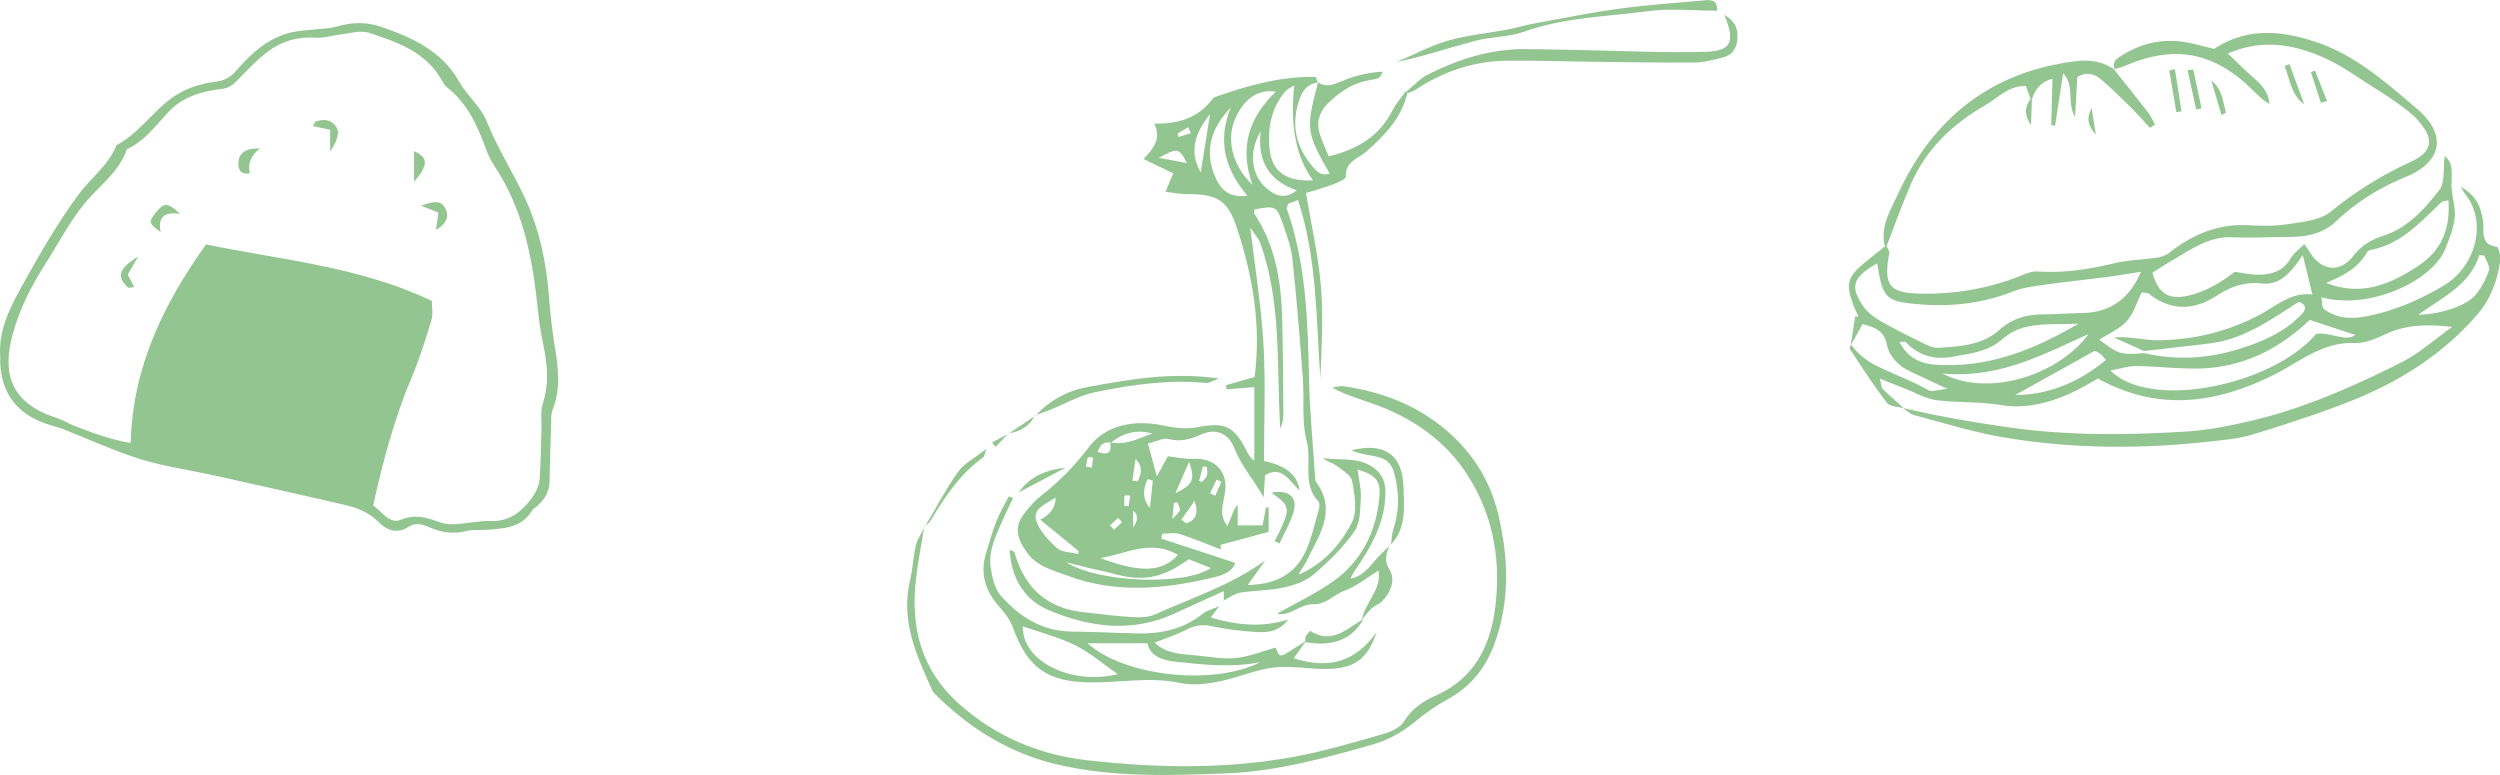
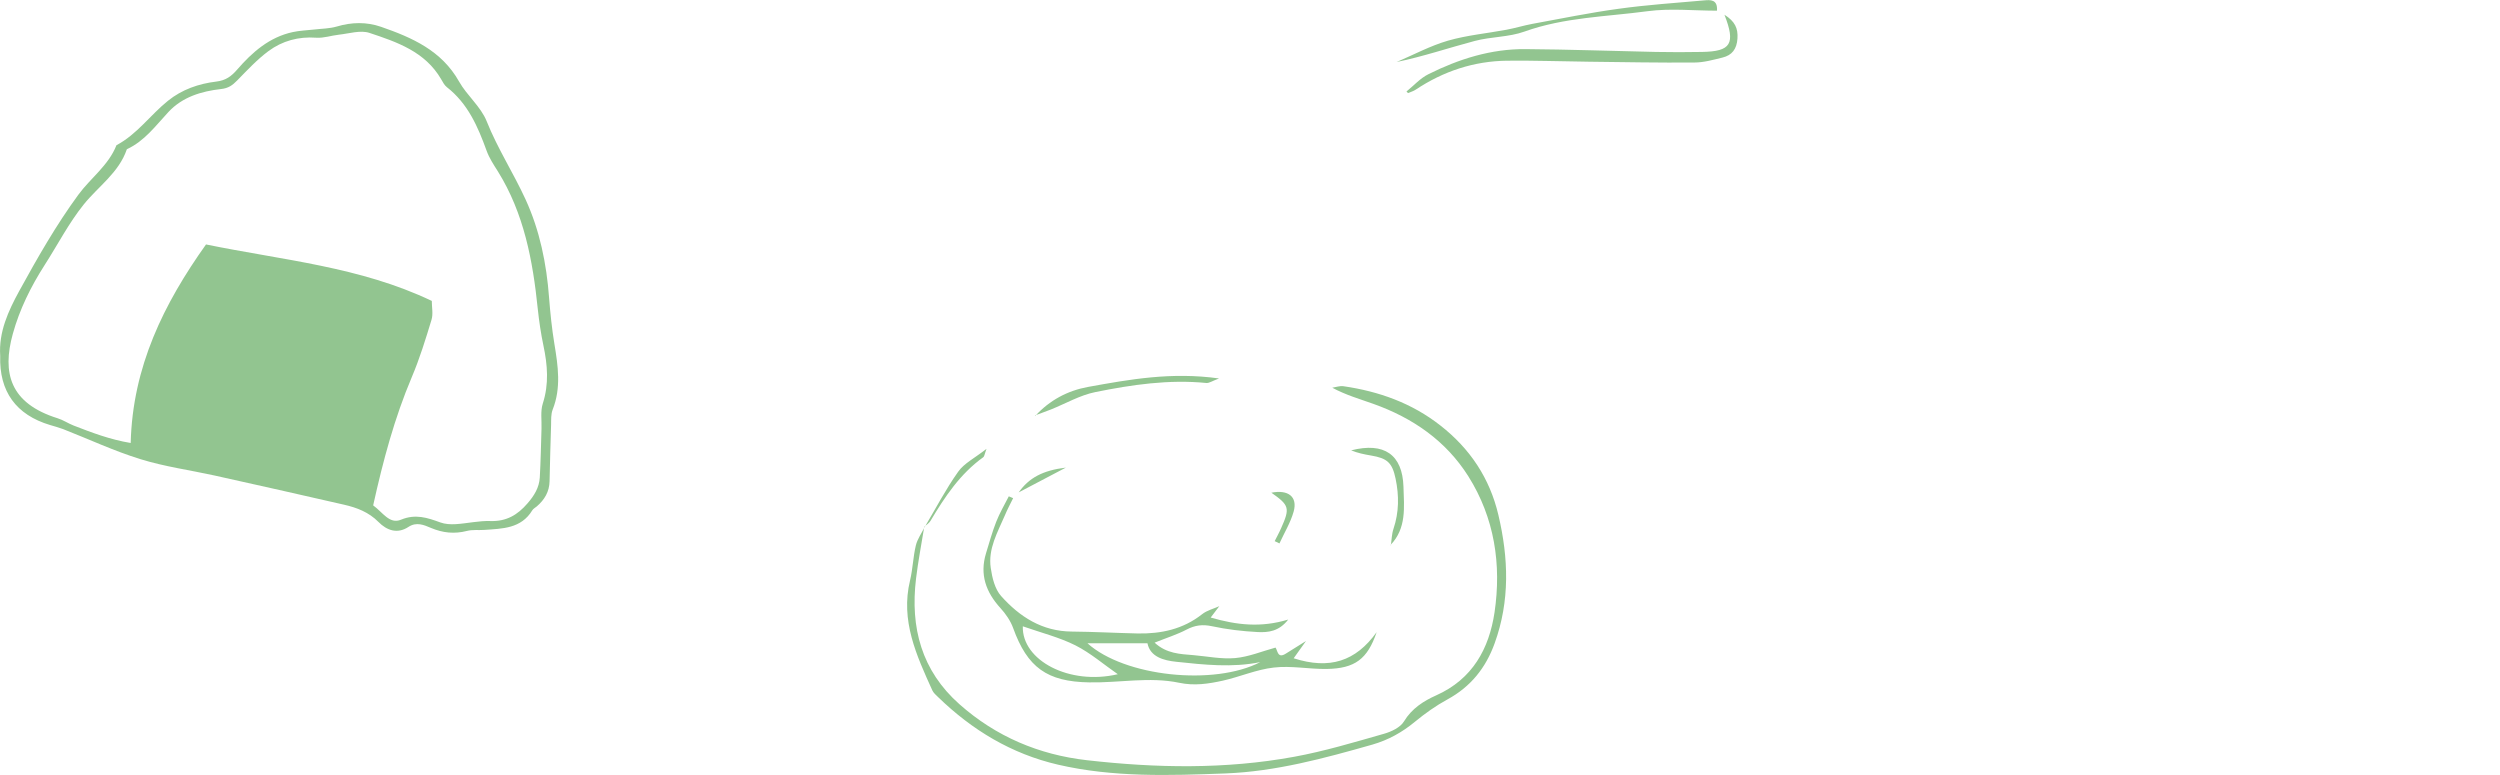
<svg xmlns="http://www.w3.org/2000/svg" id="_レイヤー_2" data-name="レイヤー 2" viewBox="0 0 247.92 76.83">
  <defs>
    <style>.cls-1{fill:#92c590;fill-rule:evenodd}</style>
  </defs>
  <g id="_デザイン" data-name="デザイン">
    <path class="cls-1" d="M.02 35.29c-.16-2.37.81-4.46 1.88-6.42 1.8-3.28 3.67-6.56 5.87-9.56 1.21-1.65 2.99-2.9 3.78-4.91 2.04-1.08 3.35-2.99 5.1-4.4 1.4-1.13 3.06-1.7 4.8-1.91.94-.11 1.5-.53 2.07-1.19 1.5-1.73 3.2-3.22 5.52-3.72.69-.15 1.4-.17 2.1-.25.76-.09 1.54-.09 2.26-.3 1.48-.44 2.95-.47 4.39.03 3.08 1.07 6 2.35 7.73 5.42.78 1.39 2.16 2.49 2.74 3.94 1.08 2.71 2.66 5.14 3.86 7.76 1.4 3.05 2.08 6.36 2.33 9.74.12 1.54.28 3.08.53 4.6.36 2.18.68 4.34-.17 6.49-.18.46-.15 1.01-.16 1.51-.06 1.86-.11 3.73-.15 5.59-.02 1.05-.5 1.85-1.27 2.51-.15.13-.34.22-.44.38-1.11 1.83-2.96 1.82-4.77 1.95-.57.04-1.17-.04-1.71.1-1.25.32-2.4.2-3.58-.3-.68-.29-1.43-.62-2.22-.1-1.11.73-2.15.35-2.98-.49-.96-.97-2.14-1.42-3.41-1.71-4.27-.98-8.54-1.94-12.82-2.89-2.45-.54-4.96-.88-7.35-1.62-2.63-.81-5.14-1.99-7.7-2.99-.42-.16-.85-.27-1.28-.4-3.38-1.01-5.06-3.33-4.95-6.86zm36.99 14.83c.95.69 1.62 1.89 2.75 1.42 1.44-.6 2.62-.2 3.91.27.46.17 1.02.2 1.52.17 1.15-.07 2.31-.35 3.45-.31 1.58.05 2.68-.6 3.67-1.75.67-.77 1.16-1.57 1.22-2.57.09-1.61.12-3.22.17-4.84.03-.84-.12-1.73.13-2.5.62-1.93.47-3.81.06-5.74-.25-1.19-.43-2.41-.56-3.63-.49-4.79-1.36-9.47-3.96-13.65-.41-.65-.85-1.31-1.11-2.03-.87-2.4-1.86-4.69-3.95-6.32-.24-.19-.4-.5-.56-.78-1.59-2.74-4.38-3.69-7.12-4.6-.89-.29-2.01.07-3.02.18-.75.08-1.5.35-2.24.3-1.77-.13-3.37.31-4.75 1.33-1.13.84-2.11 1.9-3.1 2.91-.46.47-.86.77-1.6.85-1.94.22-3.82.78-5.21 2.27-1.27 1.36-2.37 2.89-4.13 3.7-.79 2.33-2.82 3.67-4.27 5.47-1.49 1.85-2.59 4-3.88 6.01-1.37 2.14-2.49 4.4-3.16 6.83C.2 36.97.97 40 5.72 41.48c.55.17 1.04.51 1.58.72 1.78.69 3.57 1.38 5.66 1.73.19-7.57 3.29-13.82 7.47-19.69 7.65 1.57 15.28 2.21 22.39 5.6 0 .63.15 1.3-.03 1.88-.58 1.91-1.17 3.83-1.95 5.67-1.72 4.06-2.85 8.29-3.83 12.71z" />
-     <path class="cls-1" d="M32.74 15.06v-2.19c-.61-.13-1.15-.24-1.72-.37.11-.16.18-.4.32-.45.71-.25 1.4-.23 1.92.41.44.54.34 1.22-.52 2.59zm10.49 7.75c.1-.67.16-1.13.25-1.72-.44-.18-.9-.37-1.72-.7 1.13-.39 1.91-.6 2.37.22.47.83.16 1.57-.9 2.2zM17.85 21.2c-1.71-.24-2.19.46-1.92 1.81-1.19-.83-1.22-1.02-.47-1.94.81-.99 1.12-1.03 2.39.12zm23.21-6.21c1.42.6 1.44 1.39 0 3.04v-3.04zm-15.28-.27q-1.33 1.02-1.01 2.47c-.86.14-1.17-.31-1.13-1.06.05-1.01.76-1.45 2.15-1.41zM13.71 25.43c-.48.82-.76 1.32-1.04 1.8.21.41.41.78.64 1.23-.28.03-.54.13-.62.05-1.14-1.07-.95-1.85 1.03-3.09zm107.65 34.19v-1c-1.69.77-3.28 1.48-4.86 2.21-4.23 1.96-8.48 1.38-12.52-.33-2.35-.99-3.72-3.15-3.85-5.98.25.12.44.16.47.24.96 3.46 3.14 5.52 6.75 5.94 1.67.19 3.33.4 5.01.5.72.04 1.53.02 2.16-.26 3.67-1.66 7.56-2.9 10.95-5.36-.51.71-1.02 1.43-1.74 2.43 2.59-.04 4.44-.94 5.52-2.89.76-1.37 1.05-3 1.52-4.53.08-.27.13-.7-.02-.85-1.64-1.73-.64-3.99-1.16-5.97-.53-1.99-.23-4.18-.39-6.28-.3-3.93-.61-7.86-1.03-11.79-.12-1.15-.53-2.28-.91-3.38-.66-1.92-.75-1.94-2.87-1.55 0 .14-.06.32 0 .42 2.15 3.24 2.69 6.9 2.77 10.67.07 3.07.09 6.15.11 9.22 0 .47-.09.95-.31 1.42-.38-6.17.16-12.43-1.98-18.39-.19-.52-.61-.95-.99-1.53.47 3.98 1.09 7.77 1.31 11.59.22 3.84.05 7.7.05 11.55q3.23.64 3.53 2.92c-1.04-.92-1.69-2.53-3.43-1.52-.05.72-.09 1.46-.14 2.21-.91-1.69-2.18-3.05-2.86-4.8-.64-1.64-1.92-2.09-3.38-1.43-1.05.47-2 .73-3.17.44-.56-.14-1.24.25-2.06.44.28 1.03.52 1.94.88 3.26l1.09-1.99c.93.1 1.78.29 2.62.25 1.78-.08 3.08.96 3.1 2.71 0 .77-.27 1.53-.33 2.3-.04.53.09 1.07.51 1.66.15-.34.31-.67.44-1.02.15-.38.26-.76.59-1.09v2.04h2.46c.11-.57.24-1.18.36-1.79.08 0 .16.01.25.02v2.41c-1.71.46-3.24.88-4.77 1.29 0 .15.02.31.03.46-1.35-.52-2.69-1.09-4.07-1.53-.53-.17-1.17-.03-1.75-.03-.03.16-.06.33-.08.49 2.4.79 4.81 1.58 7.33 2.4-.27.83-1.17 1.21-2.04 1.41-4.89 1.18-9.79 1.68-14.65-.16-1.48-.56-3.02-.88-4.05-2.39-.97-1.42-1.2-2.5-.12-3.84.46-.57.93-1.15 1.5-1.59 1.83-1.43 3.4-3 4.84-4.9 1.68-2.24 4.52-2.76 7.4-2.15 1.04.22 2.18.38 3.2.19 2.91-.54 3.72-.24 5.07 2.37.16.32.32.64.74.92v-7.29c-1.01.08-1.87.15-2.74.22-.03-.14-.05-.27-.08-.41l2.85-.82c.66-5.11-.18-10.06-1.79-14.87-.91-2.72-2.01-3.28-4.95-3.26-.62 0-1.24-.13-2.1-.23.32-.75.53-1.25.77-1.83-.89-.43-1.81-.87-2.94-1.42 1.05-1.12 1.76-2.08 1.05-3.51 2.42.04 4.37-.57 5.76-2.42.08-.11.22-.2.36-.25 3.19-1.11 6.43-2.03 9.85-1.97.09 0 .17.36.25.55-.98.15-1.5.77-1.81 1.67-.87 2.5-.37 4.73 1.32 6.71.39.46.88.95 1.67.66-2.32-4.06-2.37-4.42-1.19-8.89.02-.06-.03-.14-.04-.21.83.63 1.59.28 2.43-.06 1.25-.51 2.55-.87 4.07-.94-.12.2-.19.48-.37.59-.23.14-.53.18-.81.22-1.64.25-2.93 1.06-4.14 2.21-1.12 1.07-1.32 2.16-.82 3.5.22.6.49 1.19.78 1.88 2.81-.69 5.01-1.98 6.32-4.56.35-.68.88-1.28 1.32-1.91.05.06.1.11.16.17-.58 2.48-2.23 4.2-4.07 5.82-.78.69-2.12.97-2.03 2.48.01.24-.77.59-1.23.76-.87.33-1.77.57-2.73.87.51 3.07 1.22 6.13 1.48 9.22.26 3.03.06 6.11-.05 9.18-.43-5.9-.31-11.87-2.22-17.7-.29.11-.66.25-.97.36-.07.24-.18.4-.14.51 1.96 5.54 2.08 11.31 2.21 17.09.08 3.2.39 6.39.6 9.59 0 .14.02.31.1.41 2.13 2.94.21 5.38-.98 7.9-.21.44-.57.79-.75 1.29 2.43-1.05 4.15-2.96 5.28-5.19.56-1.1.27-2.75.02-4.08-.12-.62-1.02-1.13-1.64-1.59-.35-.26-.86-.33-1.24-.7 1.57.23 3.2-.09 4.66.73 1.05.59 1.53 1.46 1.52 2.7-.02 2.6-1.1 4.8-2.48 6.9-.34.52-.73 1-.98 1.62 1.15-.21 1.8-1.05 2.49-1.86.45-.52.96-.98 1.44-1.46l-.05-.05c-.25.8-.65 1.48-.04 2.43.67 1.05.16 2.4-.87 3.33-.31.2-.66.36-.92.61-.34.32-.62.71-.92 1.07.28-1.7 1.97-2.93 1.64-4.87-1.15.71-2.18 1.58-3.37 2-1.07.38-1.79 1.38-3.15 1.35-1.22-.03-2.29 1.23-3.55.93 1.82-1.03 3.81-1.96 5.58-3.21 2.76-1.96 4.22-4.81 4.56-8.16.19-1.83-.24-2.31-2.15-2.94.12.95.38 1.87.33 2.79-.06 1.14-.04 2.49-.63 3.34-1.11 1.6-2.55 3.01-4.04 4.28-.79.68-1.92 1.07-2.96 1.3-1.41.31-2.89.28-4.32.51-.59.1-1.13.52-1.69.8zM110.1 43.86c1.53.34 2.82-.39 4.17-.87-1.55-.44-2.91-.05-4.13.92-.71-.17-1.02.21-1.3.9 1.15.4 1.41-.02 1.26-.95zm20.1-25.99q-2.5-3.38-1.85-9.4c-.38.24-.71.37-.91.61-1.28 1.54-1.69 3.35-1.58 5.31.14 2.5 1.51 3.65 4.34 3.49zm-3.67-8.78c-1.71-.27-3.06.63-3.95 2.48-1.03 2.13-.44 4.81 1.63 6.76-1.34-3.71-.36-6.68 2.32-9.24zm-4.5 1.6c-1.92 2-2.62 4.25-1.54 6.81.52 1.25 1.38 2.17 3.21 1.91-2.27-2.67-2.96-5.51-1.66-8.71zm-12.9 44.66c4.02 1.51 6.14 1.37 7.69-.32-2.68-1.59-5.17-.11-7.69.32zm8.76.11c-2.73 1.94-4.58 2.25-7.65 1.39-.77-.22-1.56-.35-2.34-.54-.73-.18-1.45-.37-2.18-.56 3.33 2.11 11.89 2.3 14.36.58-.7-.28-1.37-.54-2.19-.87zm10.71-36.58c-2.89-1.01-3.91-3.04-3.58-5.86-1.18 1.94-.97 4.33.53 5.61.71.6 1.68 1.31 3.04.25zm-23.92 30.48c-1.06.67-2.3 1.11-1.91 2.29.34 1.03 1.21 1.96 2.05 2.7.49.43 1.38.41 2.09.59.02-.09.04-.19.06-.29-1.26-1.03-2.52-2.05-3.81-3.11q1.54-.8 1.52-2.18zM120 11.31c-1.45 1.84-2.14 3.6-.93 5.8.32-2.01.61-3.82.93-5.8zm-3.44 37.6c1.78-.88 1.97-1.33 1.36-3.11-.49 1.11-.86 1.97-1.36 3.11zm-2.24-1.27c-.17-.04-.34-.08-.52-.12q-.8 1.66.24 2.85c.11-1.04.19-1.89.28-2.73zm.6-31.99c1.02.19 1.79.33 2.78.52-.76-1.51-.94-1.54-2.78-.52zm2.24 35.89l.48.36c.89-.28 1.27-.94.82-2.23-.44.62-.87 1.25-1.31 1.87zm-4.87-3.88c.17.02.34.05.52.07q.74-1.32-.2-2.22c-.12.83-.22 1.49-.32 2.15zm-1.01 4.12c-.13-.14-.27-.28-.41-.42l-.8.74c.14.14.27.29.41.43.27-.25.53-.5.8-.76zm1.09.52q.77-1.07 0-1.66v1.66zm8.74-4.53c-.15-.07-.31-.14-.46-.21-.22.45-.44.91-.65 1.36.17.08.34.16.52.24.2-.46.4-.92.6-1.39zm-3.01-34.56c-.09-.2-.19-.39-.28-.59-.36.21-.71.43-1.07.64.05.11.09.21.14.32.4-.12.81-.25 1.21-.37zm-1.83 38.25c.42-.47.7-.65.73-.87.04-.24-.15-.51-.24-.77-.12.02-.23.03-.35.05-.04.41-.08.83-.15 1.59zm-4.77-1.3c.14.02.28.03.41.05.06-.36.12-.72.18-1.07-.2 0-.57-.02-.57 0-.04.34-.03.68-.03 1.02zm7.4-2.48c.1.04.19.08.29.12.17-.22.42-.41.5-.65.08-.26 0-.57-.02-.86-.13-.02-.25-.03-.38-.04-.13.48-.25.96-.38 1.44zm-10.5-2.32c-.18 0-.35-.02-.53-.03l-.18.95.58.09c.04-.33.09-.67.13-1z" />
    <path class="cls-1" d="M91.66 52.22c-.28 1.72-.61 3.44-.82 5.17-.58 4.84.54 9.11 4.31 12.45 3.62 3.21 7.89 5.01 12.65 5.55 6.85.78 13.72.91 20.53-.34 3.01-.55 5.96-1.44 8.91-2.28.74-.21 1.63-.63 1.99-1.23.78-1.29 1.96-2.03 3.19-2.58 3.61-1.61 5.25-4.63 5.79-8.23.7-4.75 0-9.37-2.6-13.5-2.23-3.53-5.52-5.79-9.42-7.18-1.34-.48-2.72-.87-4.07-1.6.37-.06.75-.2 1.1-.15 3.53.51 6.81 1.68 9.64 3.91 2.91 2.28 4.87 5.2 5.73 8.85 1.01 4.28 1.16 8.52-.37 12.74-.88 2.44-2.37 4.3-4.68 5.56-1.14.62-2.22 1.39-3.23 2.22-1.26 1.04-2.62 1.8-4.21 2.26-4.78 1.36-9.59 2.67-14.58 2.86-5.55.21-11.12.4-16.6-.87-4.61-1.07-8.51-3.42-11.89-6.7-.21-.2-.45-.41-.57-.66-1.57-3.47-3.18-6.92-2.21-10.92.27-1.13.3-2.32.57-3.45.15-.64.57-1.21.86-1.81l-.05-.04z" />
    <path class="cls-1" d="M120.92 60.11c-.25.33-.5.66-.86 1.13 2.59.75 4.98 1.02 7.69.2-.92 1.19-2 1.29-3.03 1.24-1.52-.08-3.05-.26-4.54-.58-.93-.2-1.67-.1-2.5.33-.95.5-1.99.82-3.18 1.3 1.19 1.1 2.54 1.13 3.86 1.24 1.38.12 2.78.41 4.13.29 1.34-.12 2.65-.67 4-1.04.22.3.2 1.12 1.02.6.66-.42 1.33-.83 2-1.25-.4.56-.8 1.13-1.22 1.71 3.56 1.14 6.15.31 8.23-2.59-.91 2.66-2.14 3.61-4.98 3.65-1.74.02-3.51-.34-5.22-.14-1.71.19-3.36.92-5.06 1.3-1.41.31-2.82.53-4.32.21-2.96-.62-5.96.02-8.94-.04-4.17-.07-6.12-1.48-7.53-5.39-.26-.72-.74-1.41-1.26-1.98-1.44-1.58-2.07-3.33-1.43-5.43.32-1.04.61-2.1 1.01-3.12.34-.87.82-1.69 1.25-2.53.14.06.29.12.43.18-.28.57-.58 1.13-.82 1.71-.72 1.67-1.68 3.32-1.4 5.21.14.97.41 2.1 1.03 2.79 1.84 2.06 4.07 3.5 7 3.52 2.18.02 4.36.14 6.55.19 2.32.04 4.49-.42 6.38-1.91.49-.39 1.15-.54 1.74-.81zm4.06 5.55c-2.8.57-5.57.26-8.31-.03-1.28-.13-2.61-.49-2.88-1.84h-5.95c3.68 3.32 12.56 4.24 17.14 1.87zm-23.55-3.55c-.1 3.38 4.62 5.88 9.42 4.75-1.39-.96-2.7-2.1-4.2-2.86-1.6-.8-3.39-1.25-5.22-1.89zm38.04-53.03c.72-.58 1.37-1.32 2.18-1.72 3.02-1.51 6.22-2.52 9.64-2.49 4.3.03 8.61.19 12.91.28 1.53.03 3.07.03 4.6 0 2.85-.05 3.34-.8 2.21-3.69 1.04.66 1.36 1.34 1.29 2.37-.07 1.04-.54 1.65-1.49 1.88-.91.22-1.85.49-2.78.49-3.49.03-6.98-.04-10.47-.08-2.7-.03-5.41-.13-8.11-.1-3.28.04-6.3 1.04-9.04 2.86-.23.16-.52.24-.78.35-.05-.06-.1-.11-.16-.17zm30.8-8.02c-2.31 0-4.63-.25-6.88.05-4.08.55-8.25.6-12.21 2.02-1.55.56-3.31.5-4.93.93-2.57.68-5.1 1.54-7.75 2.09 1.69-.72 3.34-1.61 5.1-2.12 1.88-.54 3.86-.72 5.79-1.08.86-.16 1.7-.42 2.55-.58 2.86-.52 5.7-1.11 8.58-1.5 2.8-.39 5.64-.58 8.46-.83.65-.06 1.37-.11 1.29 1.03zm-67.6 40.18c1.42-1.55 3.2-2.5 5.23-2.87 4.14-.75 8.28-1.5 12.99-.84-.67.25-.97.47-1.25.45-3.73-.37-7.39.17-11.01.9-1.53.31-2.95 1.14-4.42 1.73-.52.21-1.06.39-1.58.59l.04.05zm35.26 12.86c.08-.55.08-1.14.26-1.66.55-1.64.56-3.29.21-4.96-.33-1.59-.82-2.04-2.45-2.31-.66-.11-1.33-.25-1.96-.51 3.29-.84 5.09.43 5.19 3.61.06 2.02.32 4.12-1.29 5.78l.06.05zm-46.22-1.85c1.09-1.83 2.08-3.74 3.31-5.47.59-.84 1.64-1.35 2.81-2.27-.2.54-.21.75-.32.83-2.3 1.65-3.82 3.94-5.24 6.32-.14.23-.4.38-.6.57l.05.04zm34.7 1.41c.21-.43.45-.85.64-1.29.89-1.99.81-2.26-.97-3.51 1.67-.33 2.62.4 2.21 1.87-.31 1.1-.93 2.11-1.41 3.16-.16-.08-.32-.15-.48-.23zm-20.71-7.29c-1.77.93-3.13 1.64-4.68 2.46 1.02-1.44 2.38-2.18 4.68-2.46z" />
-     <path class="cls-1" d="M102.62 41.19c-.52 1.11-1.47 1.6-2.62 1.78l.03.03 2.64-1.77-.04-.05zM100 42.97c-.42.45-.84.9-1.27 1.35-.11-.15-.23-.29-.34-.44.54-.29 1.09-.58 1.63-.88l-.03-.03zm35.2 18.43c-1.09 2-3.07 2.78-5.78 2.27.03-.2 0-.43.09-.6.09-.18.27-.33.42-.51 2.17 1.39 3.64-.24 5.26-1.16zm74.54-54.47c-.35-.81.2-1.15.77-1.49 1.99-1.22 4.13-1.66 6.43-1.22.86.16 1.71.41 2.64.63 3.21-2.15 6.7-1.84 10.19-.65 3.86 1.31 6.89 4.02 9.91 6.58 3.01 2.56 2.53 5.27-1.12 6.77-2.65 1.09-4.92 2.52-6.97 4.46-1.26 1.19-2.96 1.49-4.69 1.49-1.83 0-3.67.11-5.49.03-2.33-.11-4.08 1.18-5.93 2.25-.68.39-1.34.83-2.03 1.27.57 2.03 1.58 2.78 3.77 2.22 1.57-.4 3.01-1.26 4.39-2.31.62.09 1.25.22 1.87.26 1.51.1 2.84-.17 3.7-1.63.3-.51.84-.88 1.33-1.38.22.32.37.5.48.69 1.13 1.94 2.99 2.25 4.38.49.85-1.08 1.78-1.62 3.03-2.03 2.37-.77 4.02-2.62 5.48-4.48.6-.76.39-2.17.56-3.4.9.71.67 1.77.67 2.83 0 1.08.42 2.18.32 3.24-.1 1.08-.54 2.14-.95 3.16-1.25 3.1-7.41 6.08-12.28 4.77.1.48.05 1.01.27 1.18 1.31.97 2.84.99 4.36.68 2.68-.55 5.16-1.62 7.51-3.02 3.3-1.97 4.3-6.44 2.1-9.11-.14-.17-.22-.38-.39-.69 1.47.93 1.88 1.68 2.18 3.33.17.98-.38 2.38 1.38 2.63.18.03.4 1 .32 1.49-.3 1.91-.95 3.71-2.25 5.21-3.42 3.96-7.73 6.67-12.53 8.58-3.18 1.26-6.45 2.31-9.73 3.32-1.36.42-2.81.54-4.23.7-6.85.77-13.71.74-20.51-.41-2.97-.5-5.88-1.42-8.81-2.19-.43-.11-.79-.48-1.18-.73 3.47.83 6.97 1.42 10.51 1.93 5.9.84 11.77.77 17.66.41 2.06-.13 4.11-.54 6.13-1 5.32-1.22 10.29-3.41 15.14-5.85 1.81-.91 3.36-2.32 5.03-3.51-2.31-.29-4.42-.26-6.44.64-1.01.45-2.14.99-3.19.95-2.69-.12-4.7 1.27-6.84 2.5-.83.48-1.69.91-2.57 1.29-5.29 2.33-10.57 2.76-16.08-.27-.57.32-1.32.77-2.1 1.16-2.33 1.17-4.91 1.89-7.41 1.48-2.2-.36-4.37-.23-6.52-.5-1.05-.14-2.04-.72-3.05-1.12-.76-.3-1.52-.61-2.55-1.02.17.63.17.93.31 1.06.68.65 1.39 1.26 2.09 1.89-.58-.17-1.39-.16-1.68-.54-1.32-1.72-2.49-3.55-3.7-5.36-.05-.08.08-.28.13-.43.7.95 1.49 1.6 2.65 2.17 1.66.82 3.42 1.45 5.04 2.37.33.19.9-.05 1.88-.13-1.54-.72-2.54-1.2-3.55-1.66-1.23-.56-2.2-1.47-2.47-2.76-.29-1.4-1.2-1.68-2.4-2.01-.43.77-.8 1.45-1.18 2.12.15-.96.3-1.91.44-2.87.11 0 .22.01.33.02-.16-.36-.33-.71-.47-1.08-.84-2.21-.65-2.89 1.27-4.43.61-.5 1.23-.99 1.85-1.48l.16.03c.09.22.29.45.25.65-.59 3.16-.04 3.96 3.06 4.02 3.38.07 6.67-.48 9.84-1.72.58-.23 1.22-.52 1.81-.48 2.59.18 5.08-.21 7.58-.81 1.38-.33 2.84-.35 4.26-.56.43-.07.9-.23 1.23-.5 2.26-1.77 4.74-2.84 7.69-2.72 1.35.06 2.74.11 4.06-.1 1.47-.23 3.2-.38 4.26-1.25a36.34 36.34 0 017.88-4.91c2.22-1.02 2.4-2.26.78-4.11-.47-.53-1.04-.99-1.62-1.41-.83-.61-1.69-1.19-2.56-1.73-1.69-1.05-3.31-2.26-5.11-3.07-3.01-1.35-6.17-1.93-9.59-.44.95.9 1.72 1.68 2.55 2.4.81.71 1.5 1.45 1.57 2.6-.65-.36-1.13-.86-1.62-1.34-3.84-3.81-7.74-4.56-12.65-2.46-.36.16-.75.24-1.13.36l.11.06zm2.84 28.08c3.18.74 6.36.56 9.42-.39 2.27-.7 4.51-1.64 6.23-3.43.51-.53.52-.94-.24-1.27-2.74 1.73-5.39 3.69-8.74 4.12-2.21.28-4.42.51-6.63.77-.99-.45-1.99-.89-2.98-1.34 1.56-.14 2.96.28 4.35.27 3.55-.03 6.93-.84 10.1-2.53 1.66-.89 3.16-2.27 5.23-2-.3-1.23-.58-2.37-.96-3.92-1.22 1.78-2.24 3.03-4.11 2.82-1.65-.19-3.04.32-4.45 1.23-2.19 1.42-4.5 1.54-6.68-.2-.16-.12-.44-.09-.73-.15-.49.98-.79 2.08-1.48 2.85s-1.74 1.21-2.72 1.84c1.9 1.46 2.13 1.52 4.38 1.34zm-26.44-8.89c-2.41 1.4-2.7 2.27-1.38 4.23.42.62 1.09 1.12 1.75 1.5 1.35.78 2.76 1.47 4.16 2.16.49.24 1.05.52 1.56.48 2.14-.14 4.32-.23 6.06-1.79 1.18-1.06 2.59-1.5 4.17-1.52 1.35-.02 2.7-.11 4.06-.14 2.72-.06 4.62-1.36 5.8-4.09-1.08.17-2.1.35-3.12.48-2.21.29-4.42.52-6.62.83-1 .14-2.04.28-2.97.65-3.43 1.35-6.97 1.6-10.58 1.13-1.79-.23-2.28-.82-2.63-2.57-.08-.39-.14-.78-.24-1.35zm42.92 5.6c.06-.06-.29.26-.64.58-3.04 2.68-6.55 4.23-10.63 4.25-1.99.01-3.98-.22-5.97-.25-.77 0-1.55.26-2.53.44 3.95 4.01 16.12 1.45 20.39-3.63 1.43-.21 2.97.84 3.88.1-1.12-.37-2.53-.83-4.5-1.48zm13.73-11.86c-.38.1-.57.09-.66.18-2.09 1.96-4 4.18-7.03 4.74-.14.03-.31.14-.38.26-.9 1.57-2.39 2.33-4.03 3.01 3.51 1.41 6.48.1 9.27-1.79 2.21-1.5 3.06-3.68 2.84-6.4zm-54.42 14.06c.82 1.56 2.03 2.15 3.67 2.25 4.98.31 9.39-1.32 14.07-4.07-2.96.13-5.5-.26-7.52 1.52-1.43 1.26-3.14 1.42-4.85 1.74-1.85.35-3.45-.04-4.76-1.45-.07-.07-.29 0-.62.01zm18.75-.79c-4.48 1.99-8.8 4.42-14.48 3.91 4.37 2.34 11.36.3 14.48-3.91zm39.25-7.78c-.17-.02-.33-.05-.5-.07-.9 2.93-3.54 4.14-6.06 5.93 2.2-.04 4.71-.86 5.64-1.92.61-.7 1.07-1.59 1.37-2.47.13-.39-.28-.98-.45-1.47zm-46.52 13.82c3.08 0 6.18-1.13 8.99-3.48-.21-.23-.39-.49-.64-.66-.24-.17-.55-.24-.51-.22-2.83 1.58-5.41 3.01-7.84 4.36z" />
-     <path class="cls-1" d="M186.91 24.4c-.48-1.96.59-3.58 1.33-5.2 3.49-7.57 9.29-12.13 17.69-13.14 1.38-.17 2.65.06 3.8.86l-.11-.06c1.14 1.43 2.28 2.85 3.4 4.29.28.36.46.81.69 1.21-.17.11-.33.22-.5.32-.62-.67-1.22-1.35-1.87-2-.96-.95-1.92-1.9-2.94-2.77-.69-.59-1.52-.85-2.4-.25-.06 1.17-.13 2.31-.22 3.96-.88-1.62.03-3.02-1.18-4.37l-.8 5.21c-.13-.01-.25-.03-.38-.04.04-1.51.08-3.02.12-4.61q-1.55.39-2.03 2.04l-.14-.03c-.15-.43-.31-.85-.47-1.3-1.74-.03-2.8 1.21-4.07 1.94-3.23 1.86-5.85 4.35-7.35 7.84-.87 2.02-1.61 4.09-2.4 6.14l-.16-.03zm28.91-13.28c-.23-1.39-.47-2.77-.7-4.16l.56-.09.66 4.17-.52.09zm1.69-4.21l.81 3.84c-.18.04-.35.07-.53.11-.28-1.3-.57-2.61-.85-3.91.19-.01.38-.03.57-.04zm9.53-.55c.49 1.33.97 2.66 1.46 3.98-1.35-.98-1.39-2.49-1.95-3.79.16-.06.33-.13.49-.19zm-6.74 5.05c-.34-1.14-.67-2.28-1.01-3.42 1.1.85 1.13 2.07 1.46 3.18-.15.08-.3.16-.44.23zm9.86-1.22c-.33-1.02-.66-2.03-.99-3.04.13-.05.26-.1.4-.15.4 1 .8 2 1.2 3.01-.2.06-.41.13-.61.19z" />
-     <path class="cls-1" d="M207.42 10.71c.11.7.22 1.4.42 2.63-.96-1.05-.83-1.81-.42-2.63zm-5.92-.86c-.02.69-.05 1.39-.09 2.58-.76-1.22-.54-1.92-.05-2.61l.14.03z" />
  </g>
</svg>